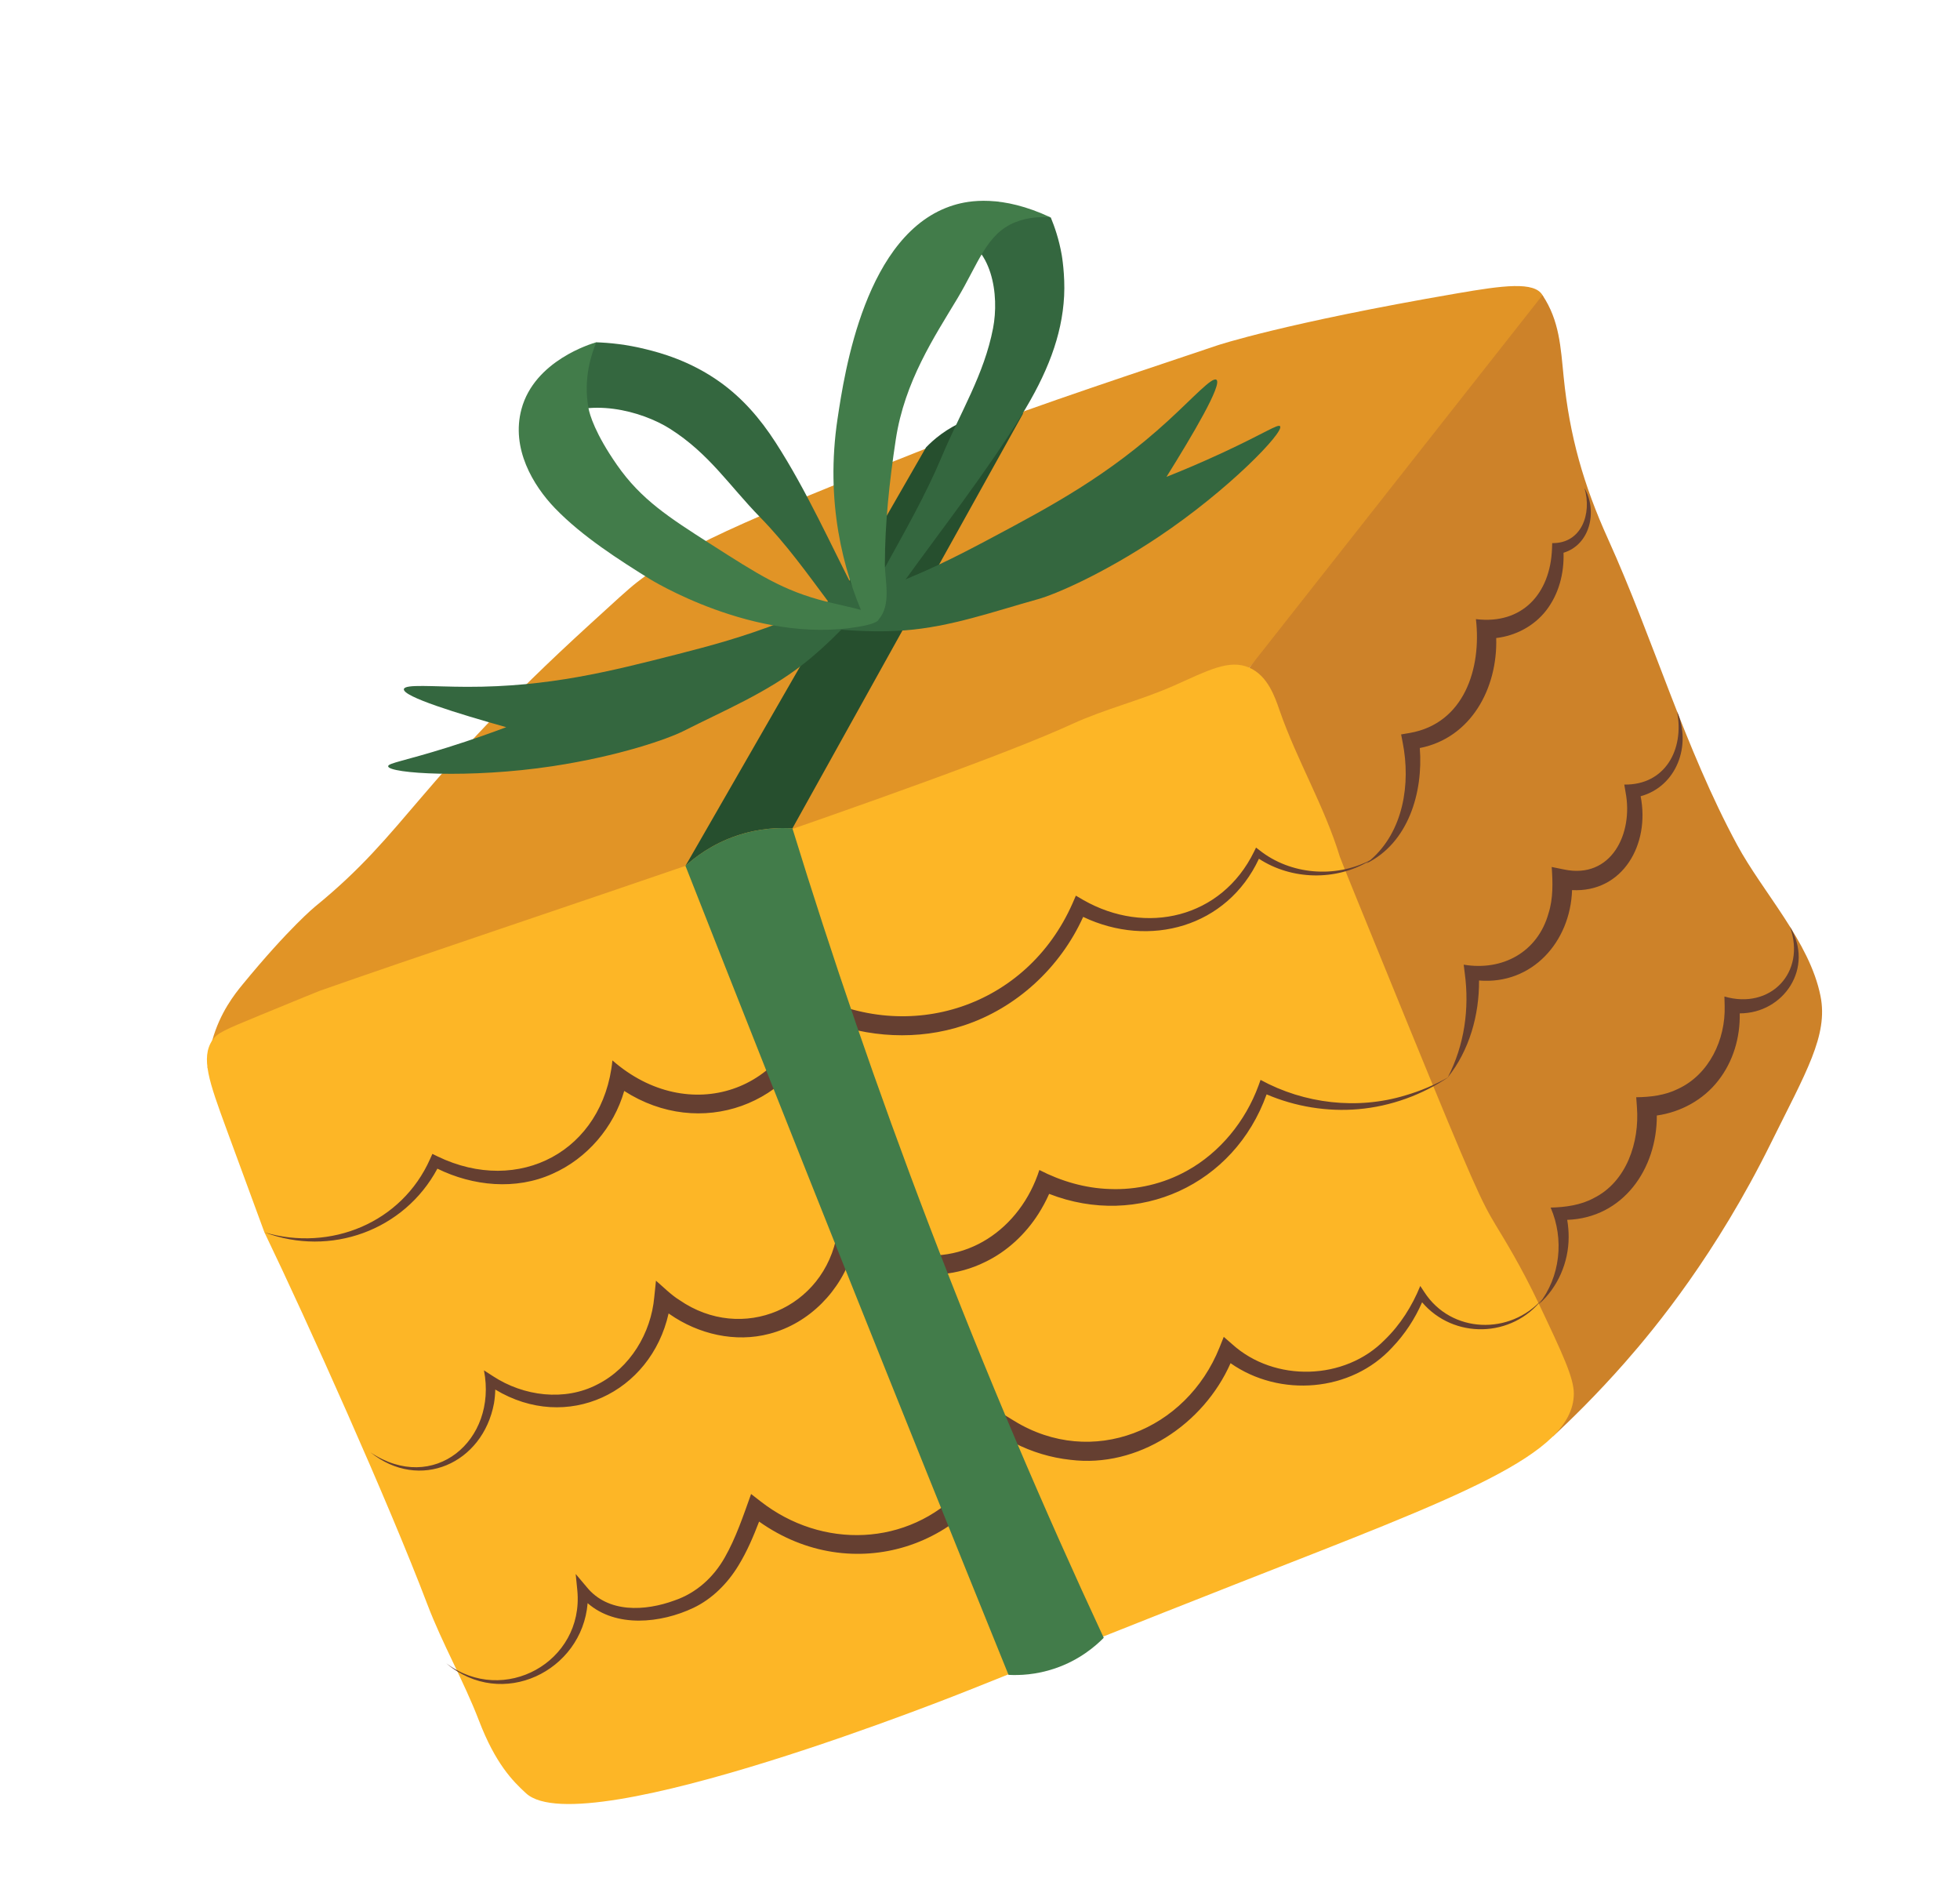
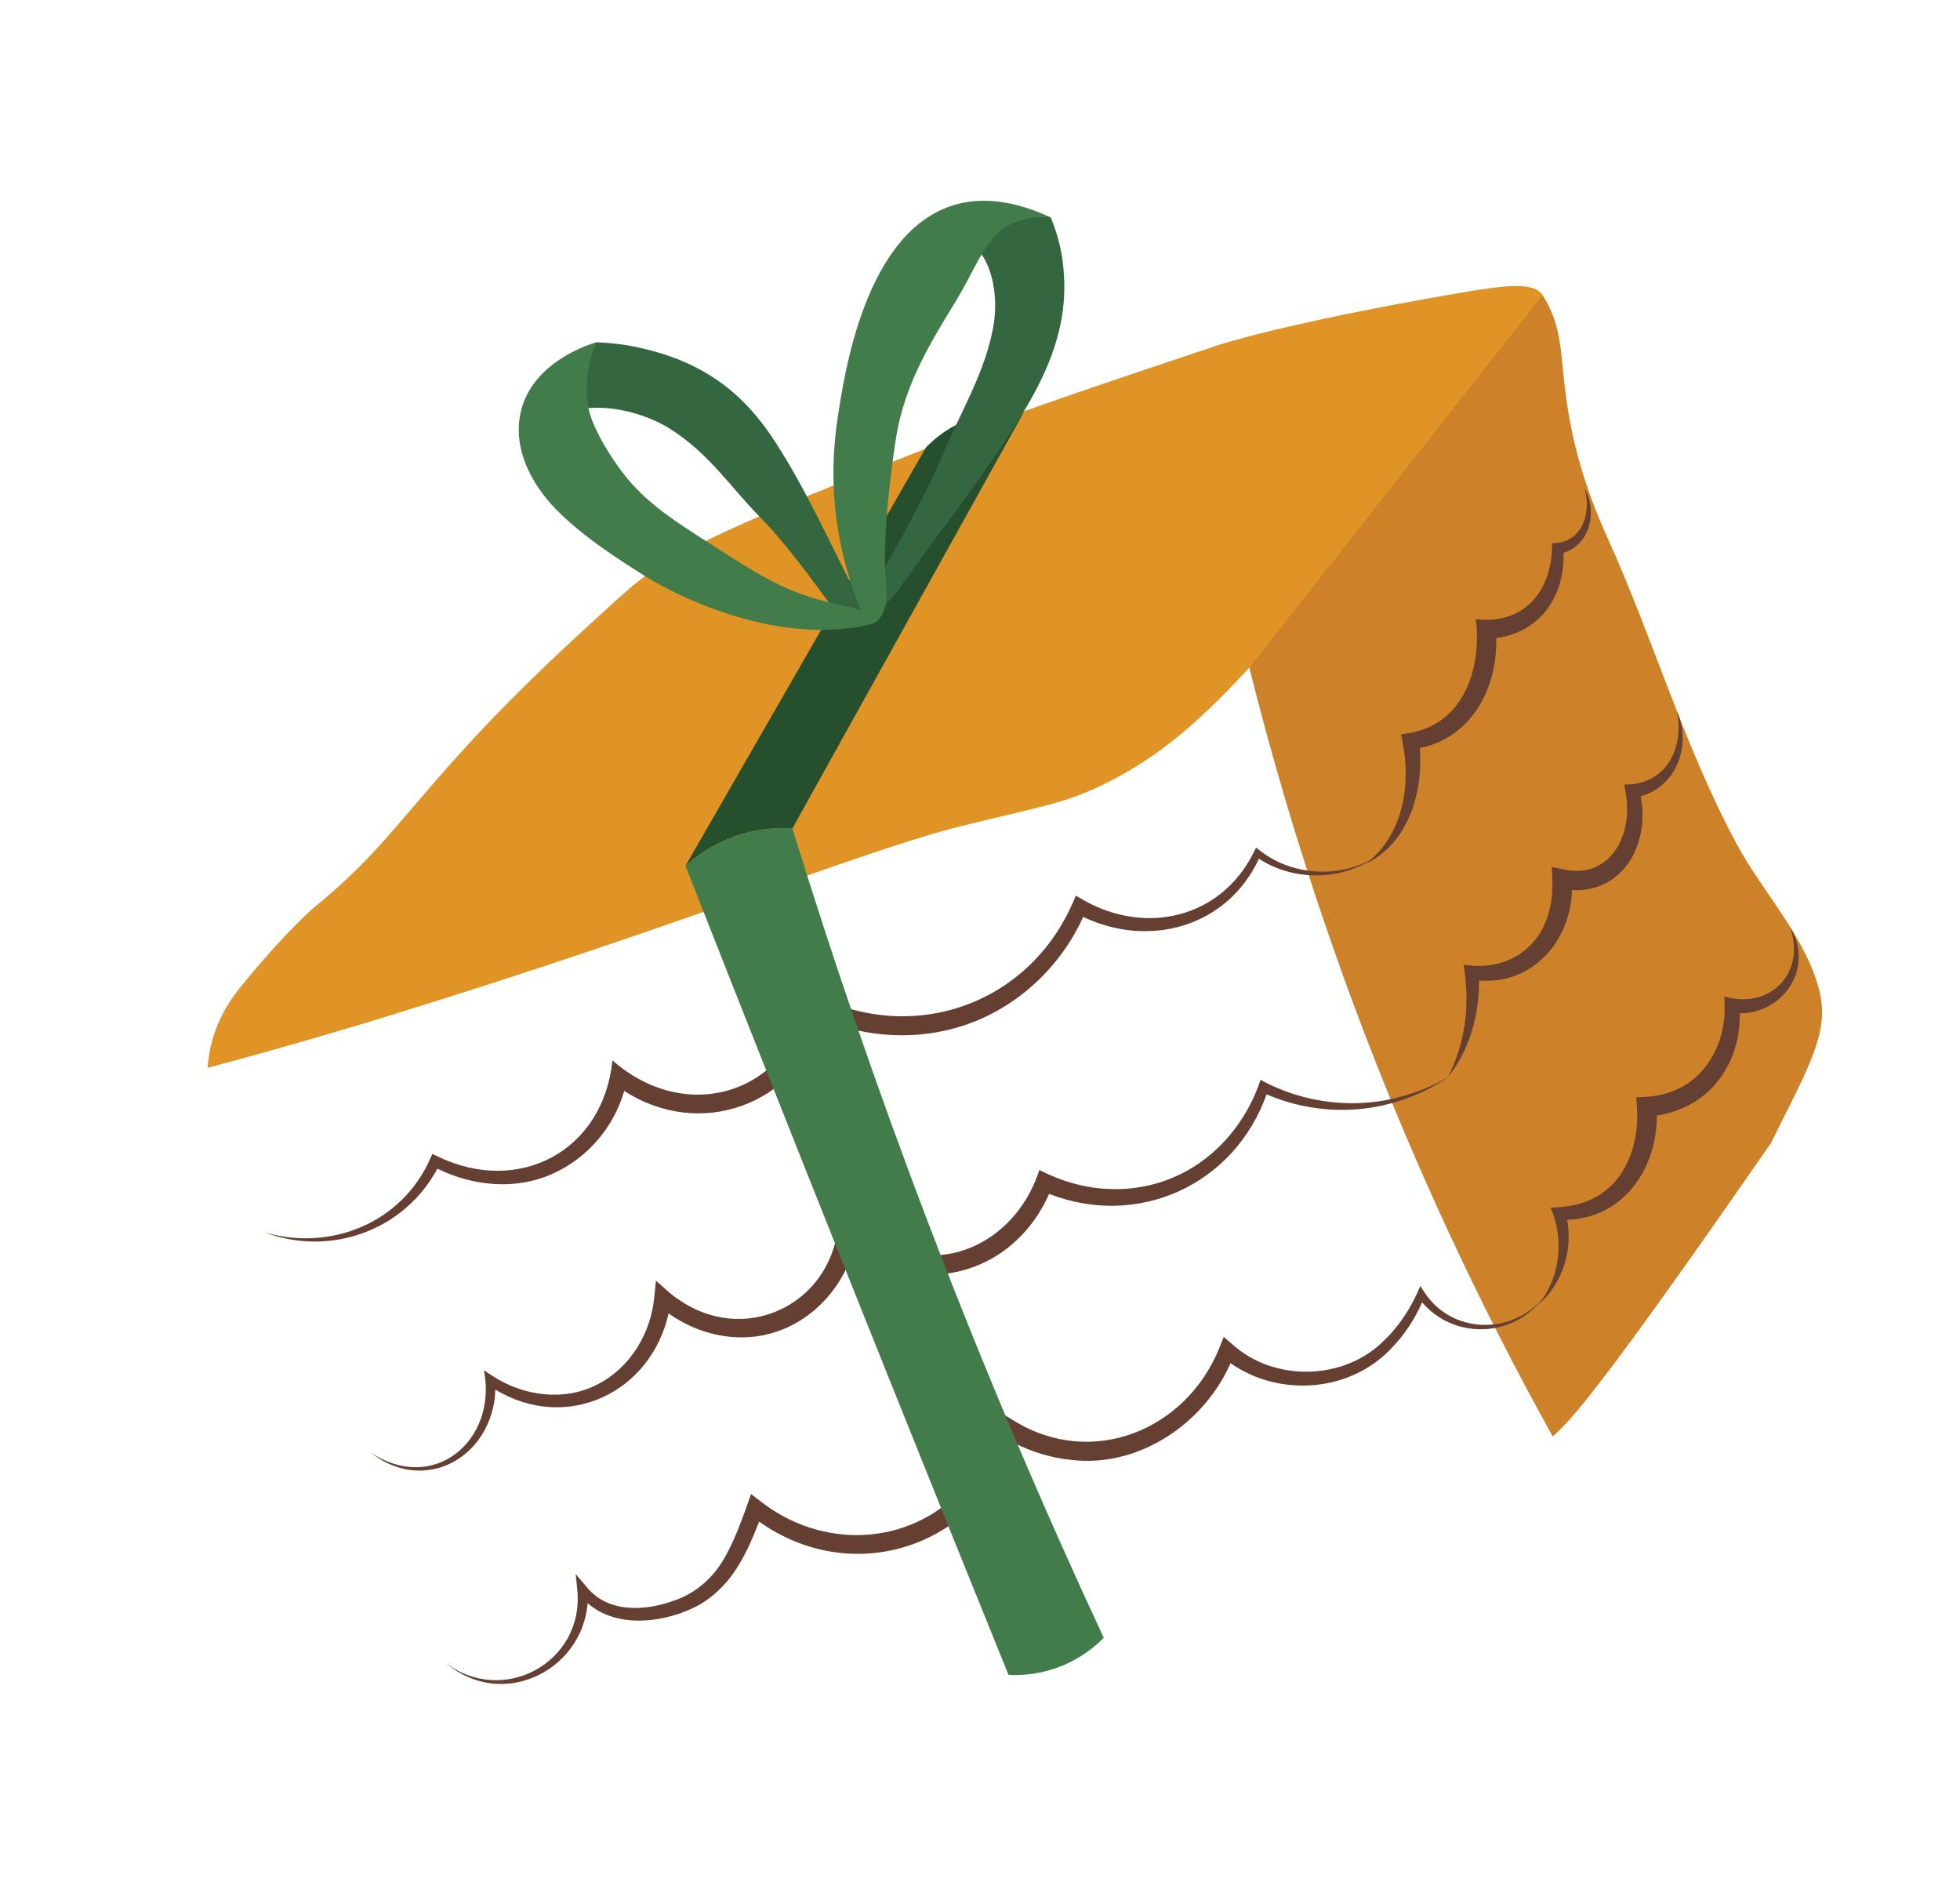
<svg xmlns="http://www.w3.org/2000/svg" width="164" height="158" viewBox="0 0 164 158" fill="none">
  <g id="Isolation_Mode" clip-path="url(#clip0_483_17169)">
    <g id="Christmas Give">
      <g id="Box">
        <path id="Vector" d="M17.366 89.335C17.406 88.768 17.503 87.962 17.763 87.031C18.414 84.702 19.639 83.165 20.28 82.382C24.18 77.625 26.369 75.84 26.369 75.84C34.118 69.525 34.804 65.499 49.39 52.196C51.476 50.293 52.508 49.331 53.303 48.71C57.469 45.461 64.584 42.638 78.813 36.993C84.954 34.556 90.588 32.669 101.858 28.894C101.858 28.894 107.386 27.041 121.923 24.542C125.752 23.882 128.393 23.527 129.065 24.695C129.957 26.245 126.724 29.351 120.843 36.303C114.995 43.217 116.623 42.002 111.763 47.638C103.488 57.234 99.35 62.034 92.859 65.36C89.222 67.222 87.317 67.401 80.32 69.138C72.322 71.124 57.194 77.39 32.425 85.013C29.099 86.037 23.883 87.596 17.367 89.337L17.366 89.335Z" fill="#E19426" />
-         <path id="Vector_2" d="M104.537 55.856C112.712 45.468 120.889 35.082 129.065 24.695C130.49 26.826 130.586 29.052 130.836 31.531C131.332 36.469 132.494 40.552 134.545 45.083C138.349 53.487 140.954 62.539 145.346 70.67C147.509 74.675 151.417 78.773 152.328 83.33C152.987 86.623 151.105 89.71 148.174 95.639C143.604 104.885 138.563 111.029 135.951 113.999C133.604 116.664 131.481 118.742 129.927 120.18C126.96 114.851 124.033 109.156 121.217 103.091C113.365 86.187 108.107 70.141 104.535 55.852L104.537 55.856Z" fill="#CD8229" />
-         <path id="Vector_3" d="M17.763 87.031C16.792 88.495 17.491 90.486 18.93 94.406C21.048 100.174 22.107 103.057 22.125 103.096C25.666 110.44 32.497 125.637 35.759 134.219C37.019 137.534 38.806 140.632 40.076 143.943C41.457 147.544 42.894 148.995 44.018 150.026C48.772 154.389 81.055 141.401 81.055 141.401C94.295 136.095 103.797 132.368 103.797 132.368C122.05 125.208 131.606 121.748 131.688 116.628C131.71 115.295 130.73 113.228 128.772 109.096C127.225 105.836 125.86 103.666 125.13 102.451C123.979 100.536 123.326 99.204 117.926 85.985C114.104 76.629 112.194 71.95 112.11 71.675C110.829 67.457 108.519 63.612 107.074 59.447C106.677 58.305 106.088 56.542 104.538 55.858C102.841 55.108 101.032 56.115 98.207 57.368C95.443 58.596 92.466 59.305 89.72 60.565C79.029 65.47 41.76 77.602 26.762 82.886C26.576 82.952 24.996 83.603 21.839 84.9C18.663 86.205 18.17 86.421 17.765 87.034L17.763 87.031Z" fill="#FDB626" />
+         <path id="Vector_2" d="M104.537 55.856C112.712 45.468 120.889 35.082 129.065 24.695C130.49 26.826 130.586 29.052 130.836 31.531C131.332 36.469 132.494 40.552 134.545 45.083C138.349 53.487 140.954 62.539 145.346 70.67C147.509 74.675 151.417 78.773 152.328 83.33C152.987 86.623 151.105 89.71 148.174 95.639C133.604 116.664 131.481 118.742 129.927 120.18C126.96 114.851 124.033 109.156 121.217 103.091C113.365 86.187 108.107 70.141 104.535 55.852L104.537 55.856Z" fill="#CD8229" />
      </g>
      <path id="Vector_4" d="M121.145 90.125C122.945 87.88 123.778 84.914 123.756 82.028C128.212 82.393 131.4 78.778 131.54 74.465C135.784 74.687 138.075 70.634 137.277 66.612C140.28 65.793 141.558 62.375 140.327 59.529C140.942 62.681 139.342 65.686 135.91 65.636L136.019 66.29C136.679 69.728 134.826 73.571 130.867 72.739L129.837 72.53C129.927 73.802 129.967 75.18 129.569 76.409C128.665 79.652 125.72 81.25 122.473 80.702L122.561 81.415C122.963 84.387 122.534 87.432 121.145 90.125ZM132.584 40.846C133.213 42.97 132.333 45.477 129.879 45.435L129.862 45.892C129.724 49.689 127.349 52.266 123.495 51.796C123.977 55.921 122.51 60.532 117.947 61.32L117.237 61.44L117.365 62.107C118.053 65.568 117.432 69.582 114.651 71.961C111.715 73.486 107.981 73.181 105.392 71.134L105.097 70.907L104.927 71.256C102.204 76.816 95.868 78.273 90.644 75.293L90.022 74.929L89.732 75.596C85.916 84.217 76.083 87.47 67.811 83.05C66.257 91.393 57.594 94.271 51.244 88.712C50.482 96.299 43.422 100.038 36.614 96.744L36.18 96.532L35.989 96.954C33.62 102.301 27.662 104.724 22.125 103.096C27.644 105.168 33.816 102.95 36.598 97.768C39.571 99.229 43.159 99.59 46.233 98.195C49.126 96.917 51.357 94.307 52.23 91.267C58.57 95.347 66.522 92.501 68.893 85.33C72.615 86.822 76.822 87.052 80.628 85.792C85.05 84.344 88.72 80.941 90.632 76.706C96.17 79.343 102.671 77.565 105.34 71.842C108.077 73.628 111.762 73.698 114.544 72.049C114.468 72.112 114.396 72.178 114.317 72.24C117.843 70.527 119.091 66.296 118.799 62.579C123.092 61.739 125.32 57.57 125.193 53.377C126.818 53.189 128.361 52.373 129.37 51.076C130.438 49.697 130.883 47.954 130.825 46.243C133.048 45.568 133.682 42.791 132.587 40.842L132.584 40.846ZM128.77 109.097C130.344 107.709 131.252 105.612 131.254 103.505C131.258 103.02 131.215 102.533 131.134 102.051C135.801 101.888 138.649 97.805 138.632 93.321C140.637 93.041 142.522 92.01 143.768 90.406C145.024 88.808 145.613 86.784 145.569 84.777C149.273 84.776 151.827 80.935 149.774 77.535C151.144 81.354 148.14 84.489 144.288 83.366L144.308 84.158C144.389 86.966 143.013 89.887 140.407 91.095C139.331 91.634 138.09 91.781 136.908 91.794L136.969 92.643C137.188 95.55 136.108 98.855 133.365 100.225C132.288 100.815 130.986 100.997 129.748 101.025C130.89 103.659 130.561 106.824 128.767 109.094L128.77 109.097ZM37.341 139.151C41.994 143.096 48.706 139.81 49.169 134.117C51.542 136.197 55.295 135.804 58.02 134.511C59.6 133.761 60.894 132.445 61.788 130.968C62.512 129.787 63.038 128.538 63.517 127.293C71.283 132.802 81.46 129.515 84.877 120.722C86.342 121.468 87.927 121.95 89.562 122.126C95.227 122.833 100.708 119.149 102.965 114.042C107.074 116.929 113.062 116.471 116.5 112.713C117.553 111.61 118.39 110.332 118.992 108.948C121.638 112.052 126.531 111.948 129.061 108.667C126.359 111.722 121.429 111.572 119.178 108.093L118.839 107.581C118.159 109.258 117.161 110.838 115.868 112.086C112.53 115.503 106.644 115.654 103.106 112.457L102.396 111.839L102.042 112.727C99.27 119.657 91.377 122.872 84.854 118.865L83.983 118.331C83.308 120.646 82.198 122.868 80.516 124.604C75.974 129.407 68.77 129.619 63.633 125.596L62.846 124.986C62.205 126.781 61.567 128.679 60.65 130.283C59.699 131.973 58.253 133.272 56.438 133.891C54.001 134.787 50.869 134.976 49.083 132.758L48.17 131.677L48.309 133.072C48.86 139.042 42.149 142.744 37.341 139.151ZM121.295 90.053C120.122 90.735 118.868 91.269 117.574 91.644C113.568 92.856 109.141 92.343 105.475 90.342L105.301 90.827C104.214 93.79 102.08 96.422 99.311 97.948C97.358 99.034 95.099 99.563 92.865 99.471C90.805 99.41 88.78 98.817 86.967 97.879C85.385 102.809 80.735 106.074 75.536 104.732C73.582 104.256 71.769 103.119 70.284 101.789L70.054 103.175C68.985 109.455 62.097 112.392 56.842 108.754C56.188 108.359 55.453 107.626 54.887 107.141L54.744 108.517C54.474 111.53 52.725 114.436 49.997 115.814C47.249 117.253 43.809 116.808 41.245 115.126L40.495 114.64C41.641 120.514 36.275 125.038 30.996 121.5C35.11 124.803 40.396 122.436 41.333 117.404C41.397 117.022 41.432 116.636 41.442 116.248C47.436 119.87 54.452 116.521 55.945 109.879C55.977 109.901 56.01 109.924 56.041 109.946C58.435 111.617 61.53 112.342 64.38 111.583C67.729 110.712 70.388 107.959 71.369 104.673C72.53 105.421 73.791 105.961 75.141 106.31C77.543 106.921 80.192 106.69 82.422 105.579C84.253 104.704 85.795 103.26 86.882 101.559C87.223 101.02 87.526 100.465 87.785 99.877C95.241 102.786 103.269 99.13 105.981 91.554C108.396 92.585 111.054 93.016 113.642 92.793C116.378 92.559 119.034 91.588 121.291 90.05L121.295 90.053Z" fill="#653F31" />
      <g id="Bow">
        <path id="Vector_5" d="M77.481 37.434C70.773 49.101 64.064 60.77 57.356 72.437C58.129 71.735 59.55 70.624 61.626 69.918C63.581 69.254 65.284 69.234 66.306 69.298C72.74 57.726 79.175 46.156 85.609 34.584C84.737 34.469 82.936 34.349 80.894 35.145C79.188 35.81 78.069 36.819 77.481 37.432L77.481 37.434Z" fill="#264F2E" />
-         <path id="Vector_6" d="M32.478 64.108C32.456 63.838 33.816 63.667 37.472 62.521C39.518 61.88 41.193 61.275 42.356 60.835C38.331 59.706 33.675 58.275 33.794 57.649C33.878 57.213 36.224 57.451 39.077 57.459C45.915 57.476 51.092 56.157 56.624 54.746C59.484 54.017 62.237 53.273 65.423 52.03C64.979 51.952 64.537 51.87 64.104 51.784C65.454 51.123 67.011 50.921 68.663 50.646C71.103 49.438 72.93 47.696 75.123 47.056C74.544 47.839 73.93 48.633 73.288 49.419C77.132 48.046 79.997 46.58 82.956 45.003C87.994 42.318 92.708 39.806 97.749 35.187C99.853 33.26 101.427 31.503 101.782 31.77C102.293 32.153 99.816 36.348 97.603 39.893C98.758 39.434 100.405 38.754 102.348 37.85C105.823 36.233 106.941 35.444 107.109 35.658C107.476 36.131 102.812 40.988 96.936 44.914C92.224 48.061 88.252 49.738 86.835 50.131C83.149 51.155 79.572 52.44 75.719 52.734C73.998 52.867 72.197 52.825 70.394 52.678C69.366 53.729 68.291 54.716 67.181 55.582C64.135 57.961 60.626 59.419 57.212 61.147C55.898 61.812 51.833 63.249 46.232 64.098C39.245 65.156 32.525 64.707 32.479 64.11L32.478 64.108Z" fill="#34673F" />
        <path id="Vector_7" d="M57.356 72.438C61.816 83.775 66.304 95.099 70.82 106.409C75.312 117.654 79.834 128.893 84.387 140.116C85.275 140.163 86.68 140.122 88.28 139.576C90.332 138.878 91.678 137.7 92.354 137.015C87.419 126.416 82.503 114.946 77.79 102.623C73.357 91.029 69.562 79.882 66.304 69.298C65.281 69.233 63.58 69.255 61.625 69.919C59.548 70.623 58.126 71.734 57.354 72.438L57.356 72.438Z" fill="#427C4A" />
        <path id="Vector_8" d="M45.991 35.21C49.163 33.125 53.726 34.392 56.057 35.869C59.345 37.951 61.021 40.632 63.6 43.271C65.803 45.523 67.55 47.984 69.396 50.457C69.778 50.968 70.687 52.86 71.803 52.442C73.074 51.965 71.961 50.325 71.672 49.76C69.481 45.51 67.518 41.082 64.903 37.025C63.585 34.98 62.114 33.311 60.295 31.999C57.726 30.145 55.118 29.483 54.074 29.223C52.406 28.804 50.957 28.672 49.894 28.637C48.412 29.523 46.927 30.41 45.446 31.298C45.627 32.602 45.811 33.907 45.992 35.212L45.991 35.21Z" fill="#34673F" />
        <path id="Vector_9" d="M71.805 52.439C63.146 53.923 54.336 48.42 54.336 48.42C51.88 46.885 48.732 44.899 46.434 42.514C44.609 40.619 42.745 37.521 43.635 34.22C44.726 30.172 49.471 28.753 49.894 28.635C49.469 29.656 48.794 31.698 49.24 34.143C49.34 34.685 49.797 36.276 51.628 38.901C53.645 41.797 55.979 43.289 59.475 45.525C63.431 48.053 65.526 49.42 69.115 50.322C70.92 50.775 73.673 51.26 73.525 51.81C73.432 52.16 72.216 52.367 71.803 52.44L71.805 52.439Z" fill="#427C4A" />
        <path id="Vector_10" d="M79.772 19.589C83.07 20.46 83.624 24.711 83.092 27.463C82.342 31.346 80.368 34.464 78.796 38.213C77.452 41.417 75.722 44.431 74.02 47.526C73.667 48.167 72.17 50.164 73.02 50.692C73.988 51.294 75.162 49.324 75.602 48.713C78.913 44.119 82.488 39.563 85.443 34.79C87.609 31.289 88.866 28.109 89.039 24.768C89.13 22.999 88.84 21.336 88.84 21.336C88.611 20.026 88.24 18.961 87.924 18.197C86.4 17.749 84.878 17.299 83.355 16.851C83.012 17.035 82.656 17.244 82.292 17.482C81.248 18.164 80.419 18.905 79.772 19.589Z" fill="#34673F" />
        <path id="Vector_11" d="M70.085 35.005C70.65 31.257 72.39 19.413 79.814 17.158C81.037 16.786 83.804 16.253 87.924 18.197C87.186 18.129 86.096 18.134 84.945 18.594C82.538 19.557 81.865 22.041 80.113 24.962C78.178 28.186 75.693 31.906 74.955 36.758C74.423 40.263 74.042 43.779 74.041 47.224C74.041 48.519 74.599 50.621 73.526 51.807C73.144 51.812 72.762 51.815 72.379 51.82C70.536 47.706 69.034 41.981 70.084 35.003L70.085 35.005Z" fill="#427C4A" />
      </g>
    </g>
  </g>
  <defs>
    <clipPath id="clip0_483_17169">
      <rect width="128.746" height="117.302" fill="white" transform="translate(0.088 48.795) rotate(-22.089)" />
    </clipPath>
  </defs>
</svg>